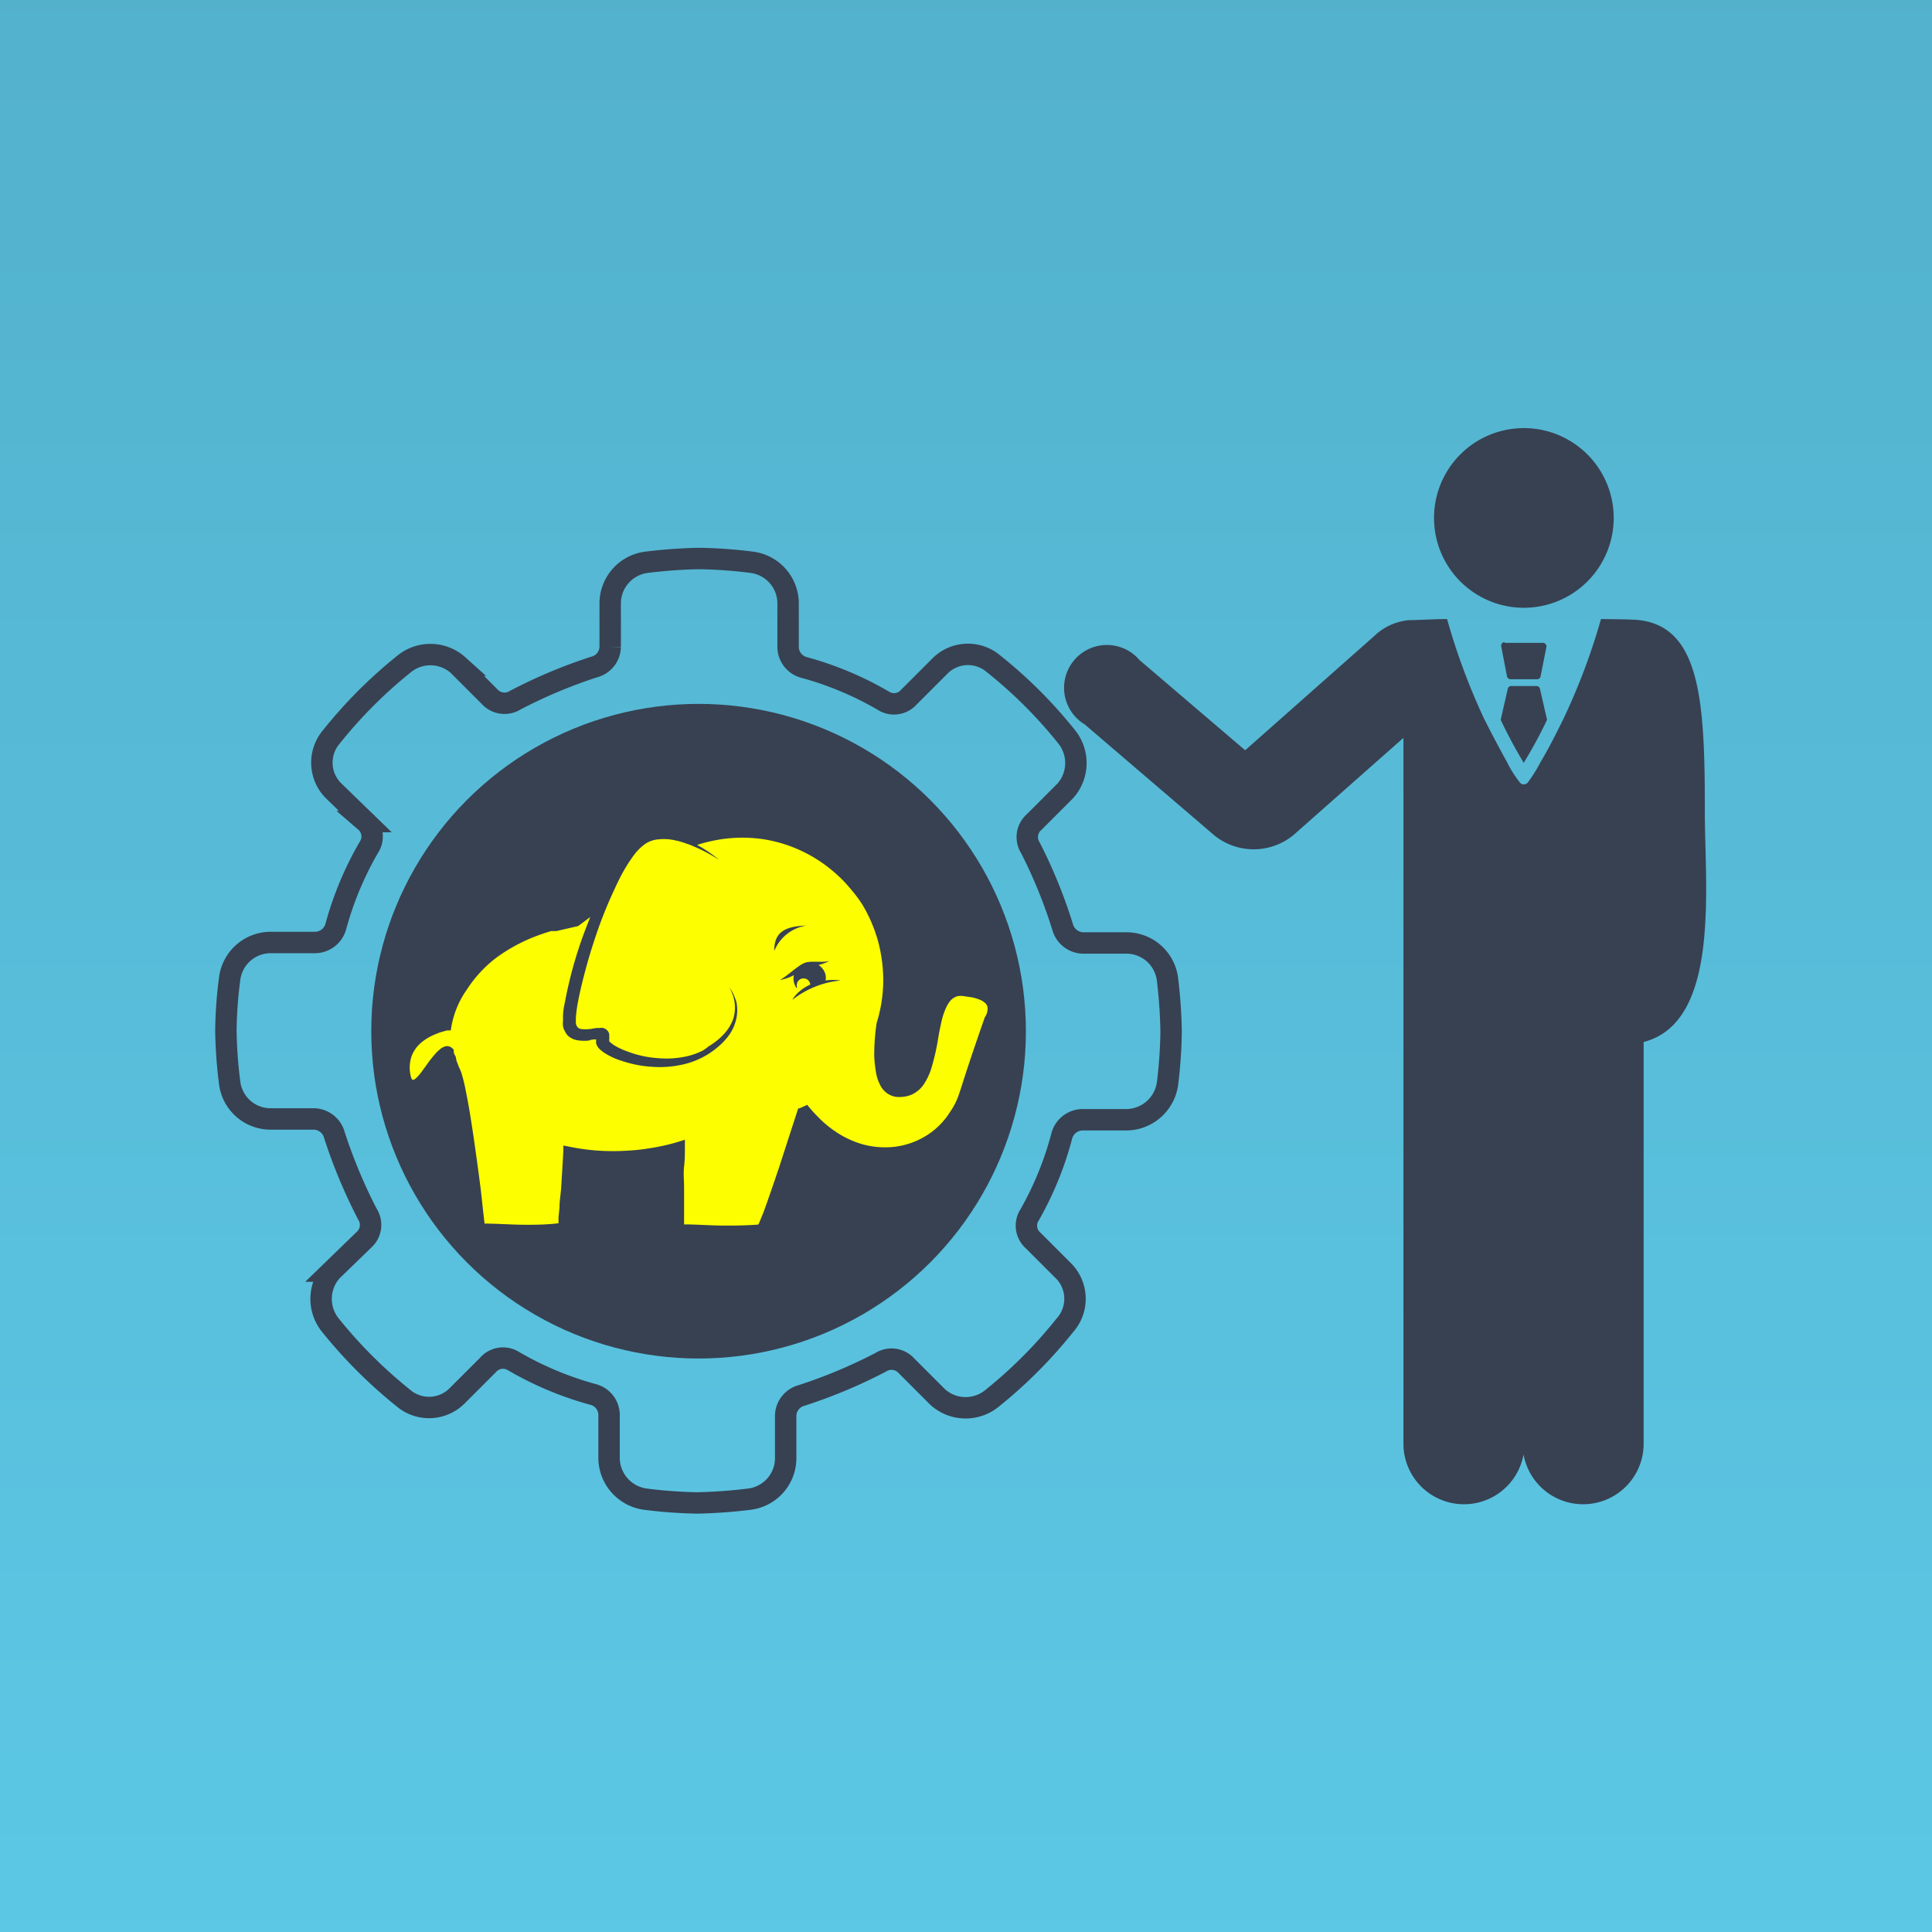
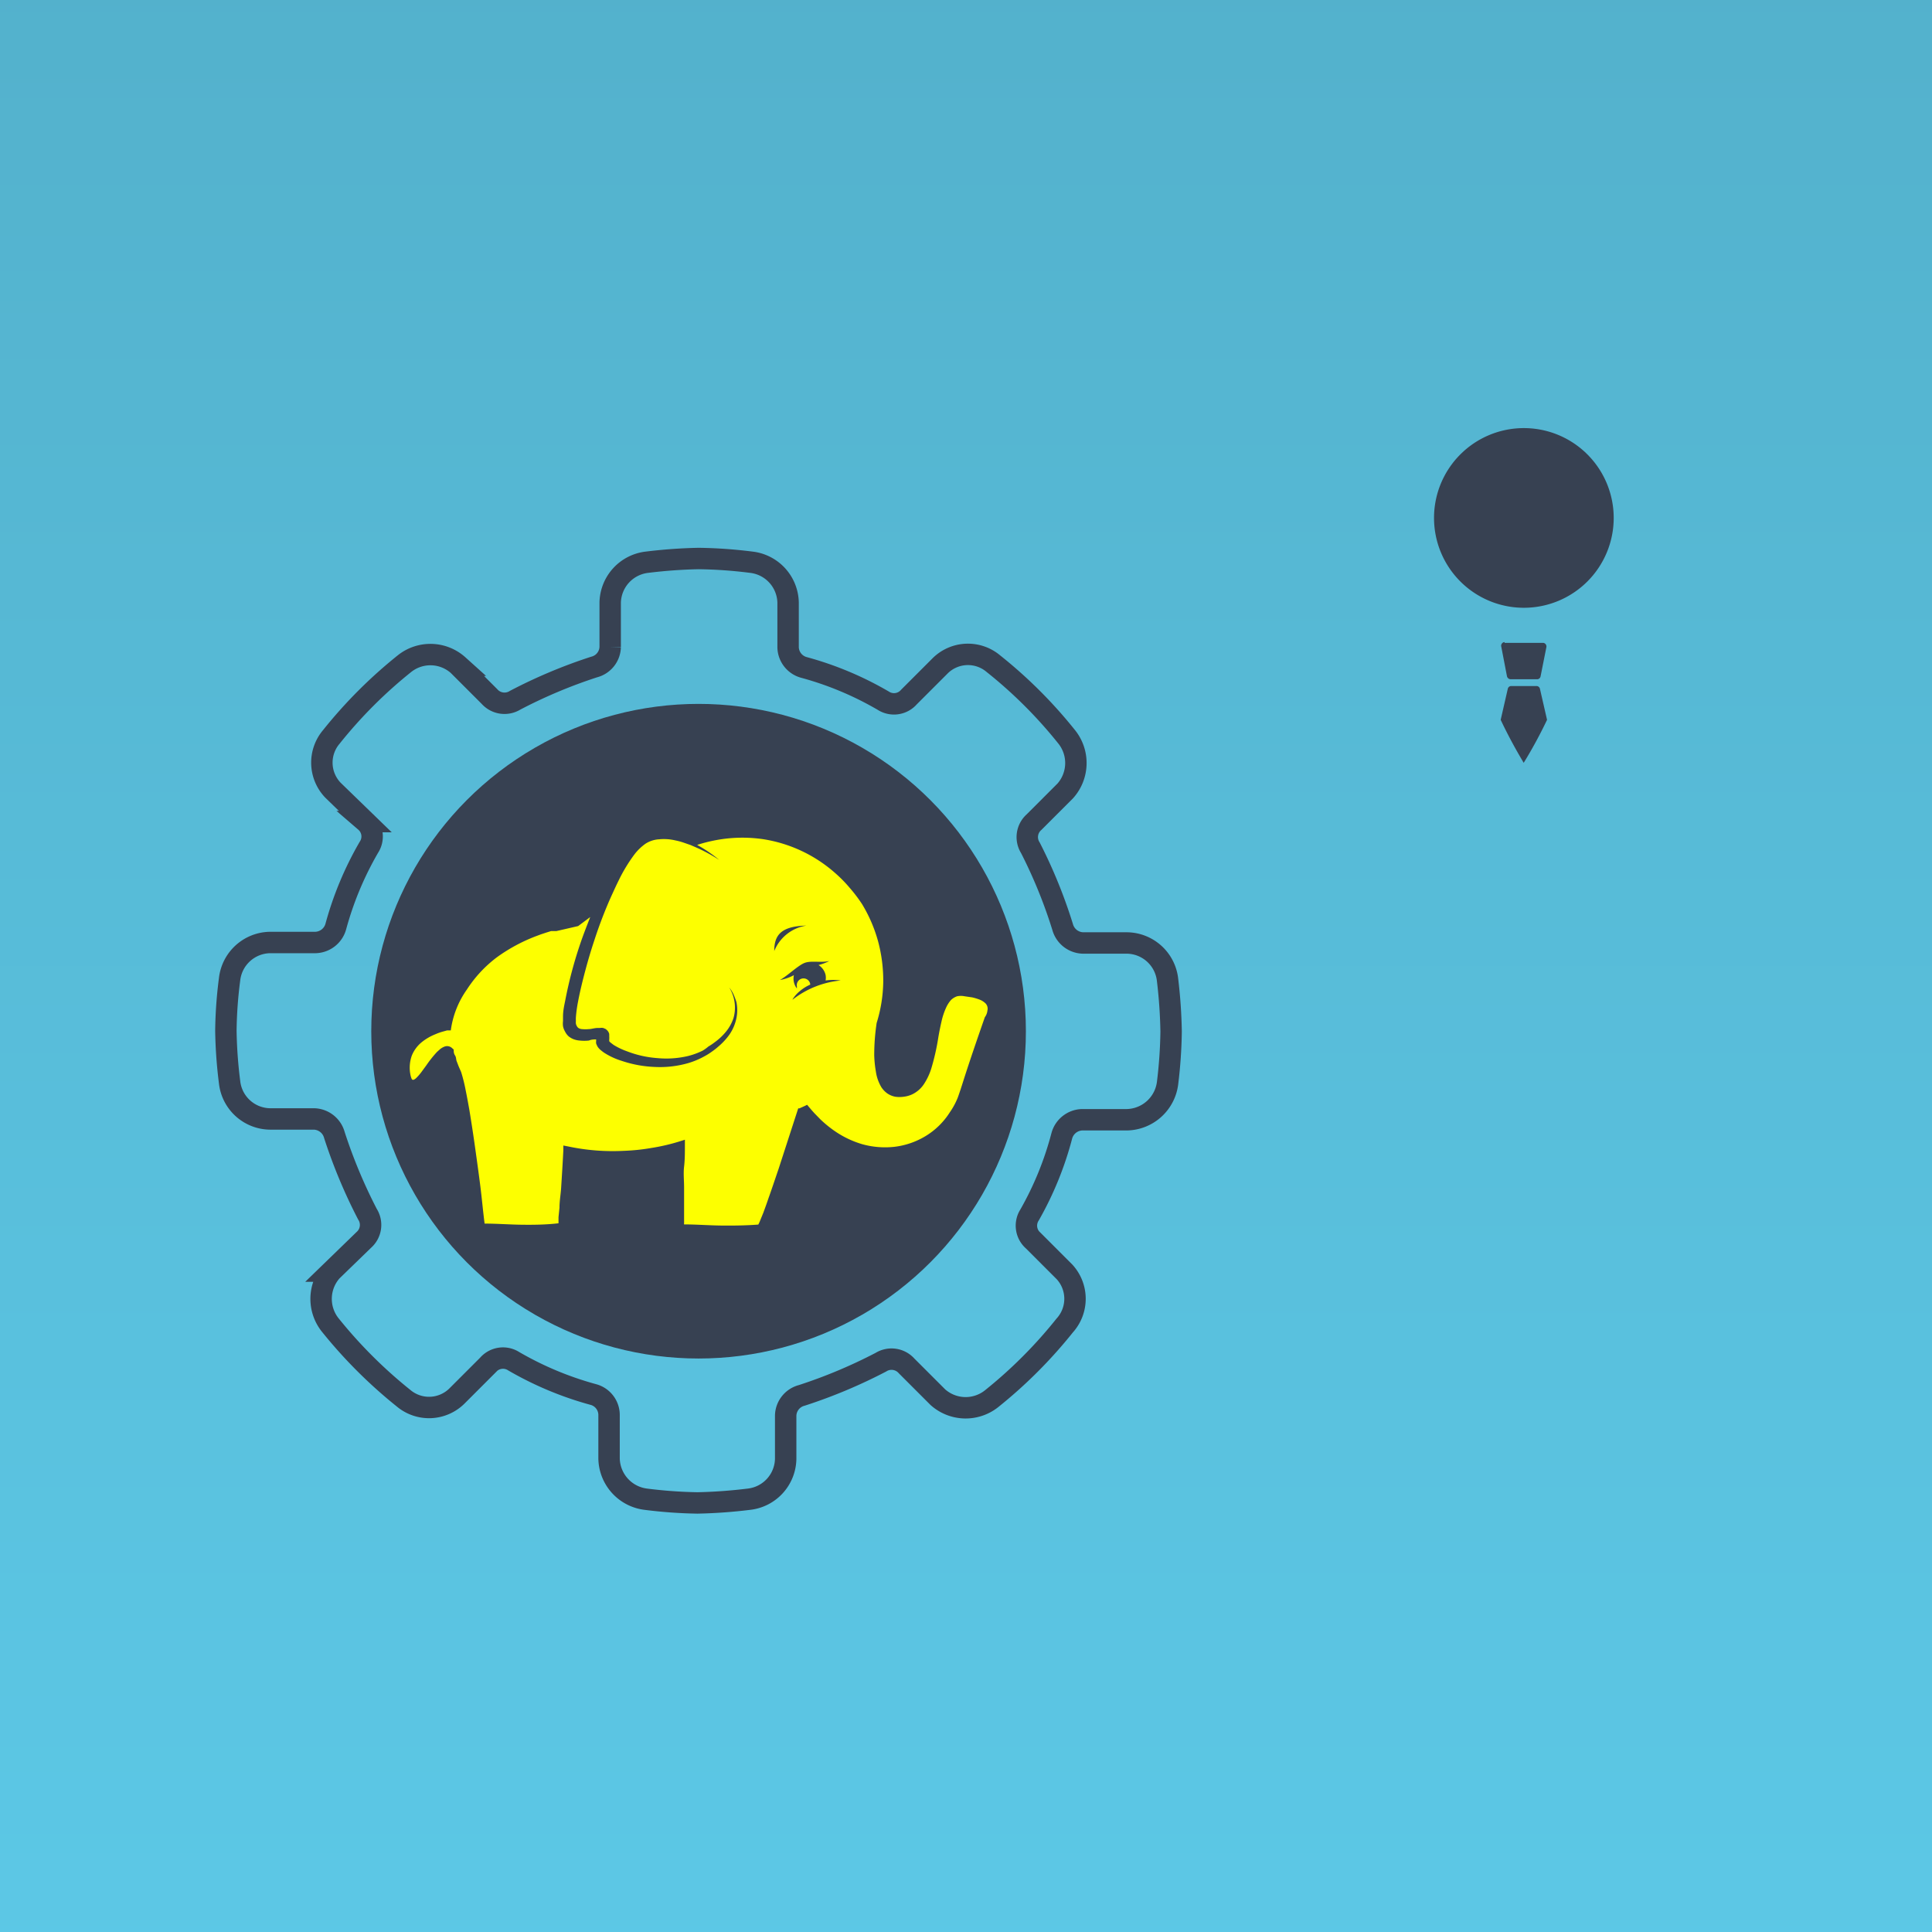
<svg xmlns="http://www.w3.org/2000/svg" id="Layer_1" data-name="Layer 1" viewBox="0 0 120 120">
  <rect x="0" y="0" width="120" height="120" fill="#808080" stroke="none" />
  <defs>
    <style>.cls-1{fill:url(#linear-gradient);}.cls-2{fill:#374152;}.cls-3{fill:none;stroke:#374152;stroke-miterlimit:10;stroke-width:1.33px;}.cls-4{fill:#fdff00;}</style>
    <linearGradient id="linear-gradient" x1="60" y1="122" x2="60" y2="-2" gradientUnits="userSpaceOnUse">
      <stop offset="0" stop-color="#5cc8e6" />
      <stop offset="1" stop-color="#53b1cc" />
    </linearGradient>
  </defs>
  <title>Hadoop Administration_Small</title>
  <rect class="cls-1" x="-1" y="-2" width="122" height="124" />
  <g id="g7286">
    <g id="g14900-8">
      <path id="path14893-3" class="cls-2" d="M94.65,26.59a5.58,5.58,0,1,0,5.58,5.58,5.58,5.58,0,0,0-5.58-5.58Z" />
-       <path id="rect3772-7-6-8" class="cls-2" d="M99.44,38.45a39.43,39.43,0,0,1-2.31,6.15c-.49,1-1,2-1.44,2.73a9.57,9.57,0,0,1-.8,1.28.36.36,0,0,1-.24.11.29.29,0,0,1-.24-.11,7,7,0,0,1-.81-1.28c-.42-.76-.95-1.75-1.44-2.73a40.44,40.44,0,0,1-2.28-6.15c-.79,0-1.59.06-2.38.07a3.58,3.58,0,0,0-2.16,1l-8,7.08L70.78,41a2.66,2.66,0,1,0-3.4,4l8.06,6.9a3.89,3.89,0,0,0,5.1-.21l6.63-5.86V89.64a3.76,3.76,0,0,0,7.46.7,3.76,3.76,0,0,0,7.46-.7V64.72c4.85-1.25,3.77-9.87,3.8-14.52,0-6.84-.31-11.5-4.4-11.71C100.77,38.46,100.05,38.46,99.44,38.45Z" />
      <path id="path14897-3" class="cls-2" d="M93.45,39.88a.23.23,0,0,0-.21.25v0L93.6,42a.24.24,0,0,0,.23.19h1.64a.22.22,0,0,0,.22-.19l.36-1.81a.23.23,0,0,0-.18-.26H93.45Zm.4,2.73a.22.22,0,0,0-.2.18l-.44,1.92c.43.91.91,1.8,1.43,2.67a28.59,28.59,0,0,0,1.45-2.67l-.44-1.92a.22.22,0,0,0-.22-.18H93.85Z" />
    </g>
    <g id="g5107">
      <path id="path5104" class="cls-3" d="M43.39,34.69a31.29,31.29,0,0,0-3.2.23,2.58,2.58,0,0,0-2.29,2.51v2.75a1.32,1.32,0,0,1-1,1.25A31.55,31.55,0,0,0,32,43.49a1.25,1.25,0,0,1-1.6-.23l-1.94-1.94a2.58,2.58,0,0,0-3.31-.12,29,29,0,0,0-4.57,4.57,2.47,2.47,0,0,0,.11,3.32l2,1.94a1.22,1.22,0,0,1,.22,1.6,20.53,20.53,0,0,0-2.05,4.91,1.35,1.35,0,0,1-1.26,1H16.77a2.57,2.57,0,0,0-2.51,2.28,26.9,26.9,0,0,0-.23,3.2,28.69,28.69,0,0,0,.23,3.2,2.56,2.56,0,0,0,2.51,2.28h2.74a1.35,1.35,0,0,1,1.26,1,32.4,32.4,0,0,0,2.05,4.91,1.24,1.24,0,0,1-.22,1.6l-2,1.94a2.6,2.6,0,0,0-.11,3.32,29.48,29.48,0,0,0,4.57,4.57,2.46,2.46,0,0,0,3.31-.12l1.94-1.94a1.23,1.23,0,0,1,1.6-.23,20.64,20.64,0,0,0,4.92,2.06,1.32,1.32,0,0,1,1,1.25v2.74a2.6,2.6,0,0,0,2.29,2.52,29,29,0,0,0,3.2.23,31.1,31.1,0,0,0,3.19-.23,2.57,2.57,0,0,0,2.29-2.52V87.92a1.33,1.33,0,0,1,1-1.25,31.85,31.85,0,0,0,4.91-2.06,1.25,1.25,0,0,1,1.6.23l1.94,1.94a2.59,2.59,0,0,0,3.31.12,29,29,0,0,0,4.57-4.57A2.47,2.47,0,0,0,66.12,79l-1.94-1.94a1.23,1.23,0,0,1-.23-1.6,20.3,20.3,0,0,0,2-4.91,1.35,1.35,0,0,1,1.26-1H70a2.6,2.6,0,0,0,2.52-2.28,29.25,29.25,0,0,0,.22-3.2,31.27,31.27,0,0,0-.22-3.2A2.57,2.57,0,0,0,70,58.57H67.26a1.35,1.35,0,0,1-1.26-1,31,31,0,0,0-2-4.91,1.24,1.24,0,0,1,.23-1.6l1.94-1.94a2.6,2.6,0,0,0,.11-3.32,28.63,28.63,0,0,0-4.57-4.57,2.45,2.45,0,0,0-3.31.12l-1.94,1.94a1.23,1.23,0,0,1-1.6.23,20.33,20.33,0,0,0-4.91-2.06,1.33,1.33,0,0,1-1-1.25V37.43a2.58,2.58,0,0,0-2.29-2.51A28.81,28.81,0,0,0,43.39,34.69Z" />
      <circle id="path8569-7" class="cls-2" cx="43.39" cy="64.05" r="20.33" />
    </g>
  </g>
  <path class="cls-4" d="M61.23,62.34a1.09,1.09,0,0,0-.38-.25,3.5,3.5,0,0,0-.46-.14l-.48-.07a1.16,1.16,0,0,0-.46,0,1,1,0,0,0-.39.24,2,2,0,0,0-.26.39,4.26,4.26,0,0,0-.32.93c-.07.31-.14.64-.2,1a14.32,14.32,0,0,1-.44,1.94,3.86,3.86,0,0,1-.43.92,1.81,1.81,0,0,1-.77.68,1.75,1.75,0,0,1-.51.14,1.82,1.82,0,0,1-.52,0,1.3,1.3,0,0,1-.49-.2,1.48,1.48,0,0,1-.37-.38,2.63,2.63,0,0,1-.35-1,6.78,6.78,0,0,1-.1-1,13.36,13.36,0,0,1,.15-2h0A9,9,0,0,0,54.86,61a9.39,9.39,0,0,0-.32-2.53,9.08,9.08,0,0,0-1-2.32,9.31,9.31,0,0,0-.76-1,8.3,8.3,0,0,0-.88-.9,8.79,8.79,0,0,0-4.52-2.13,8.94,8.94,0,0,0-2.53,0,9.4,9.4,0,0,0-1.55.36,8.68,8.68,0,0,1,1.37.93c-.28-.18-.57-.35-.86-.5s-.49-.24-.75-.35l-.16-.07-.46-.16a3.92,3.92,0,0,0-.49-.13,3.05,3.05,0,0,0-1-.07,1.74,1.74,0,0,0-.85.27,3.21,3.21,0,0,0-.68.65,9.94,9.94,0,0,0-1,1.65c-.12.24-.23.48-.34.72s-.22.48-.32.72q-.47,1.11-.84,2.25c-.21.63-.4,1.27-.57,1.91s-.33,1.29-.45,1.93a8.3,8.3,0,0,0-.13.95,1.76,1.76,0,0,0,0,.23.81.81,0,0,0,0,.17.53.53,0,0,0,.13.25.45.45,0,0,0,.25.09,2.09,2.09,0,0,0,.42,0c.16,0,.32-.06.51-.07h.17a.64.64,0,0,1,.22,0l.14.06a.66.66,0,0,1,.15.14.53.53,0,0,1,.08.17s0,0,0,.08a.13.13,0,0,1,0,.06,1.15,1.15,0,0,1,0,.21l0,.1a.47.47,0,0,0,.1.1l.17.13a4.34,4.34,0,0,0,.84.4,6.45,6.45,0,0,0,1.87.42,5.87,5.87,0,0,0,1.92-.13,4.61,4.61,0,0,0,.9-.33A2.55,2.55,0,0,0,44,65a3.51,3.51,0,0,0,.4-.27,3.65,3.65,0,0,0,.7-.66,2.65,2.65,0,0,0,.46-.84,2.37,2.37,0,0,0-.27-1.9,1.94,1.94,0,0,1,.27.43,4.68,4.68,0,0,1,.18.48,2.43,2.43,0,0,1,0,1,2.76,2.76,0,0,1-.42,1,4,4,0,0,1-.71.77,4.12,4.12,0,0,1-.41.32,3.68,3.68,0,0,1-.45.28,4.9,4.9,0,0,1-1,.42,6.34,6.34,0,0,1-2.08.24,7.27,7.27,0,0,1-2.06-.38,4.39,4.39,0,0,1-1-.45,1.77,1.77,0,0,1-.24-.17,1.09,1.09,0,0,1-.24-.24,1.39,1.39,0,0,1-.1-.21.47.47,0,0,1,0-.17.28.28,0,0,1,0-.09.43.43,0,0,1,0,0c-.13,0-.29,0-.45.07a2.71,2.71,0,0,1-.58,0,1.37,1.37,0,0,1-.34-.07,1.14,1.14,0,0,1-.34-.19,1,1,0,0,1-.23-.31,1,1,0,0,1-.12-.32,1.27,1.27,0,0,1,0-.32v-.29c0-.36.08-.7.14-1a26.36,26.36,0,0,1,1.08-3.94c.15-.41.31-.82.47-1.23l-.75.56,0,0h0l-1.35.31-.17,0-.16,0-.32.1-.33.11-.32.12a10.52,10.52,0,0,0-2.4,1.3A7.79,7.79,0,0,0,29,61.46,5.7,5.7,0,0,0,28,64v.11L28,64s0,0,0,0h-.11l-.12,0-.25.07a3.39,3.39,0,0,0-.48.17,3.24,3.24,0,0,0-.88.52,2.09,2.09,0,0,0-.58.8,2.23,2.23,0,0,0-.08,1.23,1.14,1.14,0,0,0,.07.22.17.17,0,0,0,.06.06h.05a.48.48,0,0,0,.17-.11,3.11,3.11,0,0,0,.33-.38l.3-.41a7.28,7.28,0,0,1,.66-.83l.2-.18a1.1,1.1,0,0,1,.26-.15.45.45,0,0,1,.49.1l.09.08,0,0v0c0,.12,0,.24.08.36s.06.23.1.35l.13.34.15.34h0a10,10,0,0,1,.29,1.17c.08.39.15.78.22,1.17.13.79.25,1.57.36,2.36s.22,1.57.32,2.36S30,75.23,30.1,76c.76,0,1.53.06,2.29.07s1.54,0,2.3-.09c0,0,0-.06,0-.1s0-.19,0-.28l.06-.58c0-.4.07-.79.1-1.19.05-.78.1-1.58.14-2.37v-.31l.31.06a13.33,13.33,0,0,0,3.45.27,12.38,12.38,0,0,0,1.72-.18,12.18,12.18,0,0,0,1.69-.39l.38-.12,0,.4c0,.41,0,.84-.05,1.27s0,.85,0,1.28,0,.86,0,1.28v.64c0,.11,0,.21,0,.31a.22.22,0,0,0,0,.08c.75,0,1.51.06,2.26.07s1.58,0,2.35-.06a2.55,2.55,0,0,0,.13-.29l.18-.44c.11-.3.22-.6.32-.9.22-.61.42-1.22.63-1.83l1.08-3.33.14-.43.08,0,.31-.14.16-.08.11.13.17.2.17.19.36.37a7.08,7.08,0,0,0,.79.66,6,6,0,0,0,1.83.9,5.3,5.3,0,0,0,2,.16,4.83,4.83,0,0,0,1.92-.66A4.61,4.61,0,0,0,59,69.08a4.43,4.43,0,0,0,.49-.91c.06-.16.11-.32.17-.49l.16-.5c.43-1.35.89-2.68,1.35-4h0v0a.82.82,0,0,0,.16-.41A.48.48,0,0,0,61.23,62.34ZM48.09,59.07h0c0-1,.43-1.54,2-1.58A2.57,2.57,0,0,0,48.09,59.07Zm1.14,3a2,2,0,0,1,.45-.51h0a2.54,2.54,0,0,1,.64-.4.13.13,0,0,0,0-.06.42.42,0,0,0-.5-.32.42.42,0,0,0-.32.5h0a.33.33,0,0,0,0,.12,1,1,0,0,1-.19-.83,2.9,2.9,0,0,1-.87.3c.45-.24,1.12-.9,1.53-1.06s1,0,1.54-.12a3.11,3.11,0,0,1-.67.25,1,1,0,0,1,.44.62,1,1,0,0,1,0,.34,3.14,3.14,0,0,1,.94,0A5.73,5.73,0,0,0,49.23,62.09Z" />
</svg>